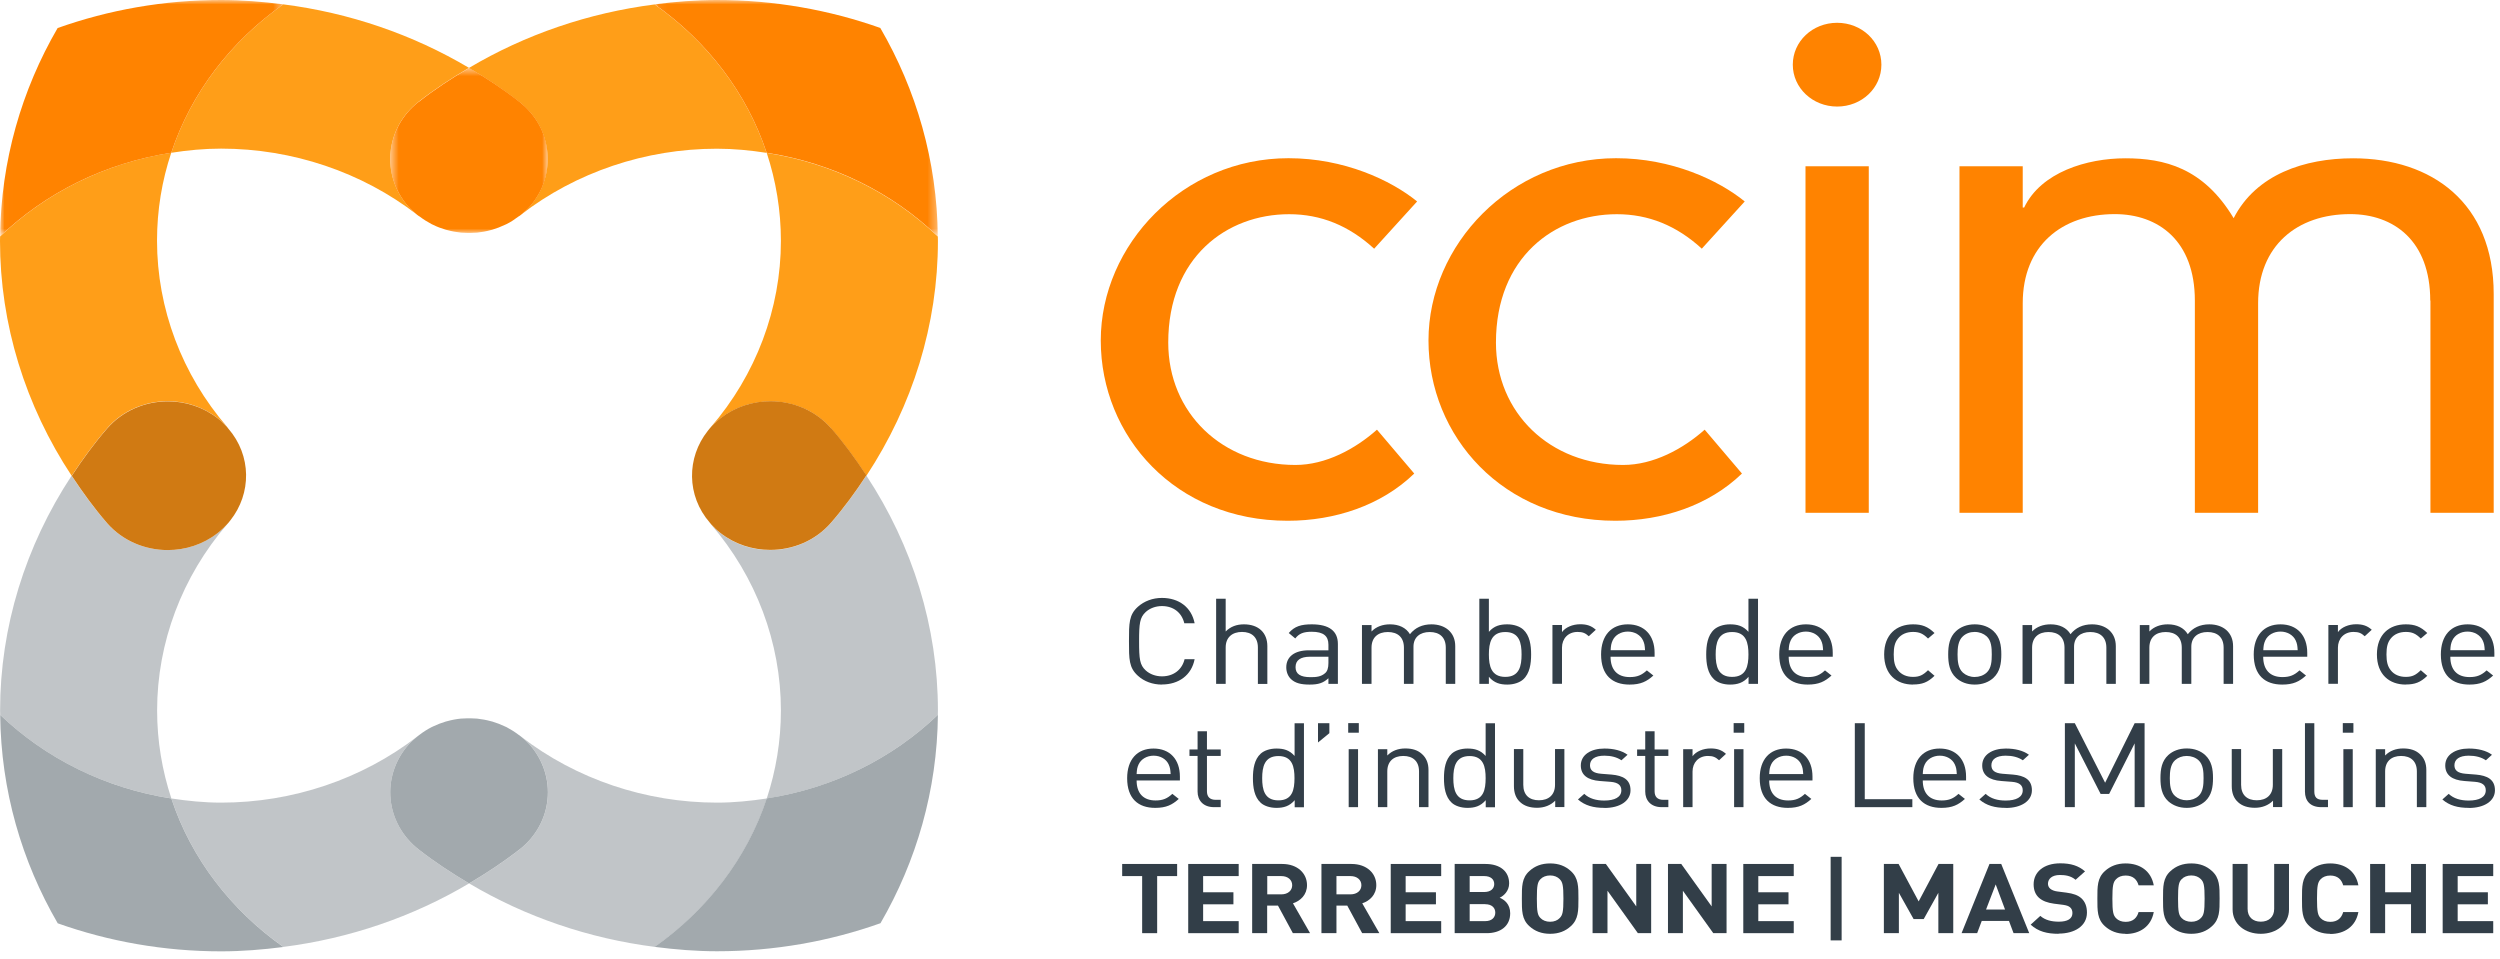
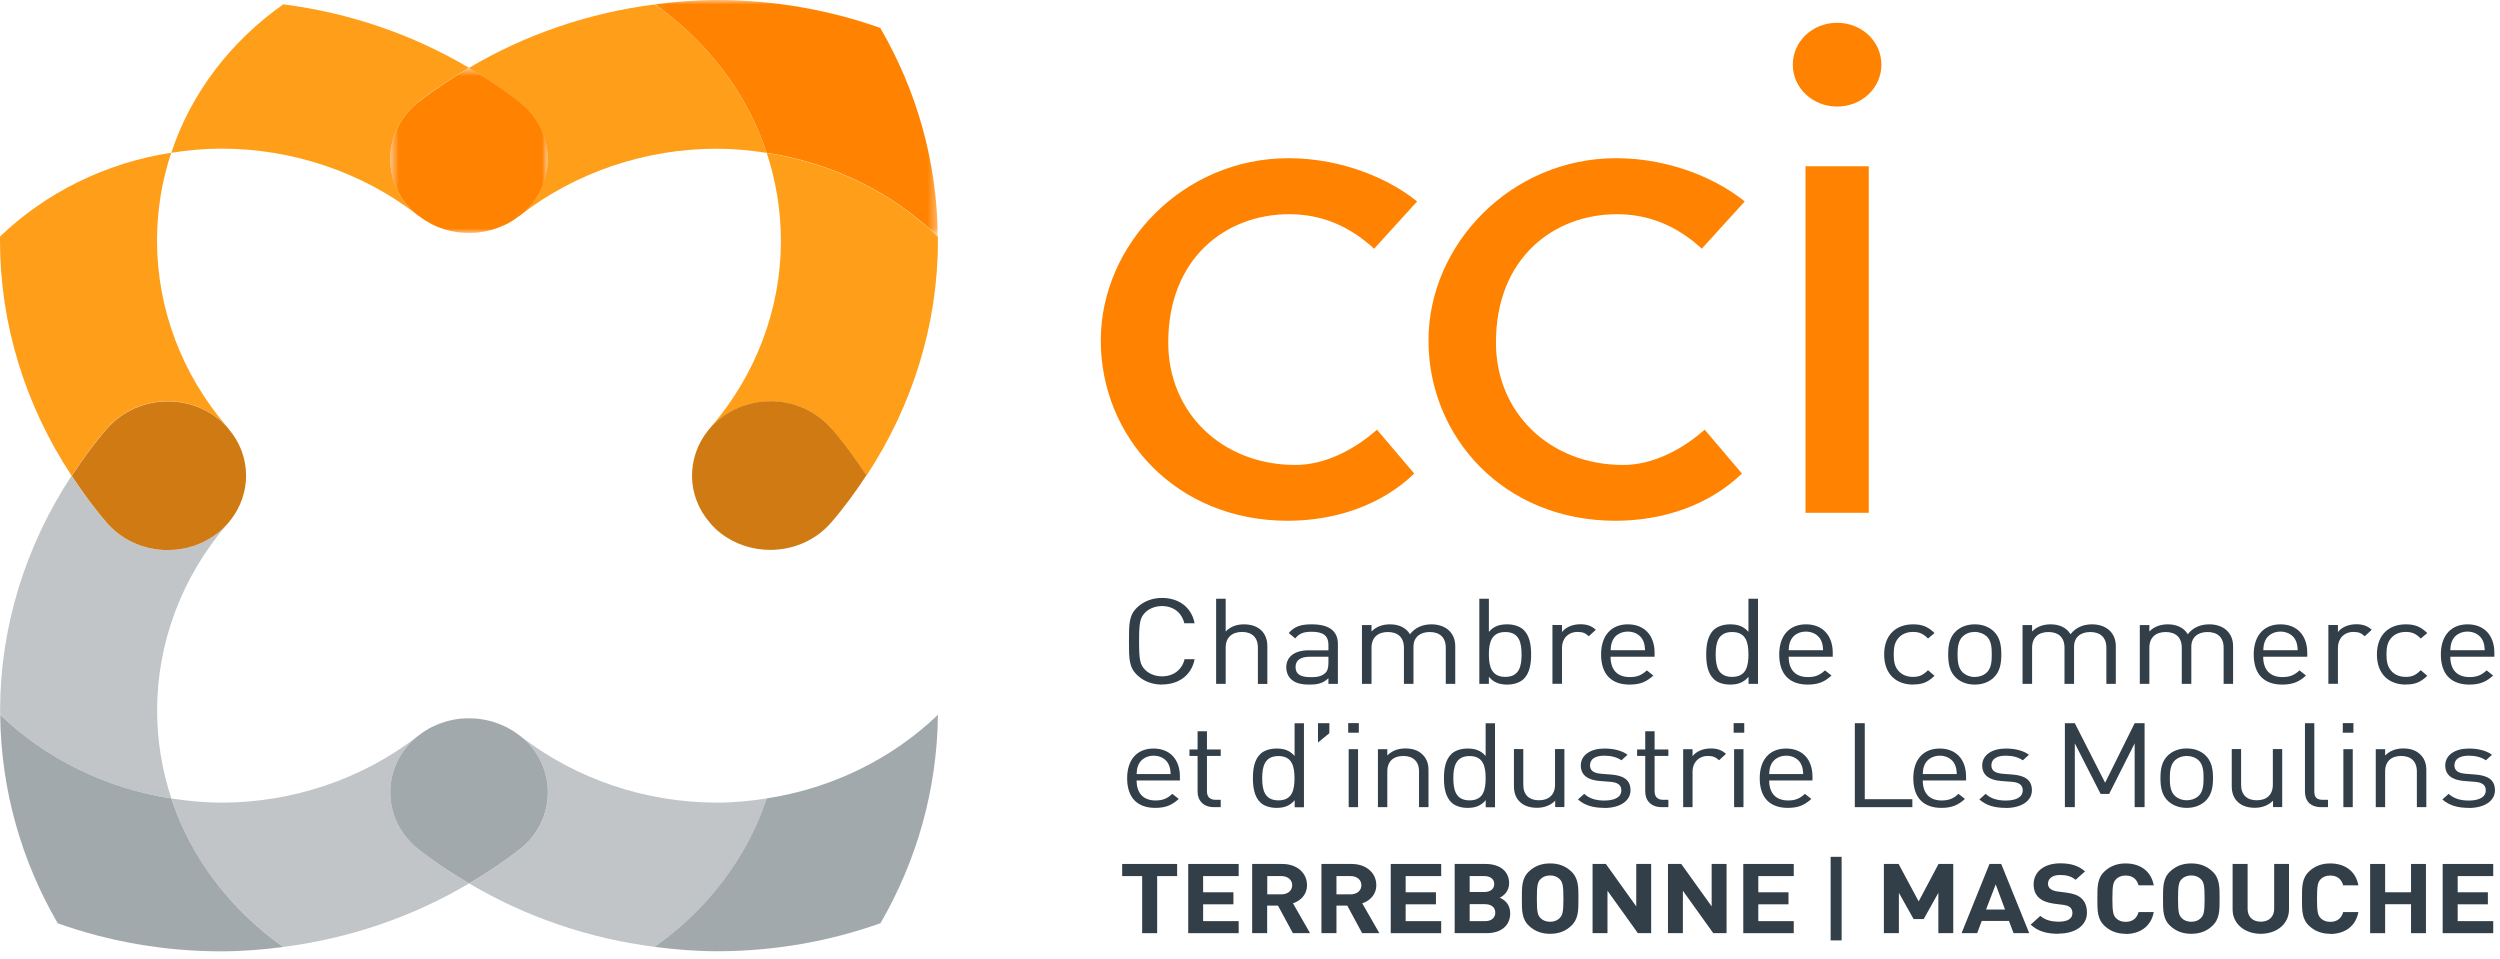
<svg xmlns="http://www.w3.org/2000/svg" width="279" height="107" viewBox="0 0 279 107" fill="none">
  <path d="M129.139 97.771V104.141H127.464V97.771H125.235V96.418H131.368V97.771H129.139Z" fill="#323E48" />
  <path d="M132.605 104.141V96.418H138.237V97.771H134.269V99.578H137.65V100.921H134.269V102.798H138.237V104.141H132.605Z" fill="#323E48" />
  <path d="M144.284 104.141L142.62 101.062H141.415V104.141H139.741V96.418H143.09C144.828 96.418 145.863 97.488 145.863 98.78C145.863 99.861 145.127 100.537 144.295 100.81L146.204 104.141H144.273H144.284ZM142.994 97.771H141.426V99.81H142.994C143.73 99.81 144.209 99.386 144.209 98.79C144.209 98.195 143.73 97.771 142.994 97.771Z" fill="#323E48" />
  <path d="M152.017 104.141L150.353 101.062H149.148V104.141H147.473V96.418H150.822C152.561 96.418 153.595 97.488 153.595 98.78C153.595 99.861 152.859 100.537 152.027 100.81L153.936 104.141H152.006H152.017ZM150.715 97.771H149.148V99.81H150.715C151.451 99.81 151.931 99.386 151.931 98.79C151.931 98.195 151.451 97.771 150.715 97.771Z" fill="#323E48" />
  <path d="M155.206 104.141V96.418H160.837V97.771H156.87V99.578H160.251V100.921H156.87V102.798H160.837V104.141H155.206Z" fill="#323E48" />
  <path d="M165.925 104.141H162.341V96.418H165.775C167.439 96.418 168.42 97.266 168.42 98.589C168.42 99.447 167.791 100.002 167.364 100.184C167.876 100.396 168.538 100.89 168.538 101.92C168.538 103.364 167.439 104.141 165.914 104.141M165.647 97.771H164.015V99.548H165.647C166.351 99.548 166.756 99.184 166.756 98.659C166.756 98.134 166.362 97.771 165.647 97.771ZM165.754 100.9H164.015V102.798H165.754C166.511 102.798 166.874 102.364 166.874 101.849C166.874 101.334 166.511 100.91 165.754 100.91" fill="#323E48" />
  <path d="M175.3 103.364C174.702 103.909 173.966 104.212 172.996 104.212C172.025 104.212 171.279 103.909 170.681 103.364C169.818 102.586 169.839 101.617 169.839 100.285C169.839 98.952 169.818 97.983 170.681 97.206C171.279 96.66 172.025 96.358 172.996 96.358C173.966 96.358 174.702 96.66 175.3 97.206C176.164 97.983 176.153 98.952 176.153 100.285C176.153 101.617 176.164 102.586 175.3 103.364ZM174.062 98.114C173.817 97.862 173.455 97.7 172.996 97.7C172.537 97.7 172.153 97.862 171.919 98.114C171.599 98.437 171.513 98.801 171.513 100.285C171.513 101.769 171.599 102.132 171.919 102.455C172.153 102.707 172.537 102.869 172.996 102.869C173.455 102.869 173.828 102.707 174.062 102.455C174.382 102.132 174.478 101.779 174.478 100.285C174.478 98.79 174.382 98.437 174.062 98.114Z" fill="#323E48" />
  <path d="M182.787 104.141L179.395 99.406V104.141H177.731V96.418H179.214L182.606 101.153V96.418H184.269V104.141H182.787Z" fill="#323E48" />
  <path d="M191.202 104.141L187.81 99.406V104.141H186.146V96.418H187.629L191.021 101.153V96.418H192.684V104.141H191.202Z" fill="#323E48" />
  <path d="M194.551 104.141V96.418H200.182V97.771H196.226V99.578H199.596V100.921H196.226V102.798H200.182V104.141H194.551Z" fill="#323E48" />
  <path d="M205.526 95.621H204.299V104.948H205.526V95.621Z" fill="#323E48" />
  <path d="M216.32 104.141V99.638L214.688 102.566H213.557L211.915 99.638V104.141H210.24V96.418H211.883L214.122 100.598L216.341 96.418H217.983V104.141H216.32Z" fill="#323E48" />
  <path d="M224.713 104.141L224.201 102.778H221.162L220.65 104.141H218.911L222.026 96.418H223.337L226.462 104.141H224.724H224.713ZM222.719 98.7L221.642 101.506H223.764L222.719 98.7Z" fill="#323E48" />
  <path d="M229.747 104.212C228.446 104.212 227.465 103.959 226.622 103.192L227.7 102.213C228.244 102.697 228.98 102.859 229.769 102.859C230.75 102.859 231.283 102.526 231.283 101.9C231.283 101.627 231.198 101.405 231.017 101.254C230.846 101.112 230.654 101.042 230.259 100.981L229.225 100.85C228.489 100.749 227.956 100.547 227.561 100.204C227.156 99.84 226.953 99.336 226.953 98.689C226.953 97.317 228.084 96.347 229.929 96.347C231.102 96.347 231.955 96.61 232.691 97.246L231.635 98.185C231.091 97.72 230.441 97.65 229.875 97.65C228.99 97.65 228.553 98.094 228.553 98.629C228.553 98.821 228.628 99.033 228.809 99.184C228.98 99.326 229.257 99.447 229.598 99.487L230.611 99.618C231.39 99.719 231.891 99.911 232.243 100.214C232.702 100.608 232.904 101.173 232.904 101.849C232.904 103.343 231.529 104.191 229.737 104.191" fill="#323E48" />
  <path d="M237.213 104.212C236.275 104.212 235.507 103.909 234.91 103.364C234.046 102.586 234.067 101.617 234.067 100.285C234.067 98.952 234.046 97.983 234.91 97.206C235.507 96.66 236.275 96.358 237.213 96.358C238.813 96.358 240.061 97.185 240.36 98.801H238.664C238.493 98.185 238.067 97.71 237.224 97.71C236.765 97.71 236.392 97.862 236.158 98.114C235.838 98.437 235.742 98.811 235.742 100.295C235.742 101.779 235.838 102.152 236.158 102.475C236.403 102.728 236.765 102.879 237.224 102.879C238.067 102.879 238.493 102.405 238.664 101.789H240.36C240.061 103.404 238.803 104.232 237.213 104.232" fill="#323E48" />
  <path d="M246.855 103.364C246.258 103.909 245.522 104.212 244.551 104.212C243.581 104.212 242.834 103.909 242.237 103.364C241.373 102.586 241.394 101.617 241.394 100.285C241.394 98.952 241.373 97.983 242.237 97.206C242.834 96.66 243.581 96.358 244.551 96.358C245.522 96.358 246.258 96.66 246.855 97.206C247.719 97.983 247.708 98.952 247.708 100.285C247.708 101.617 247.719 102.586 246.855 103.364ZM245.618 98.114C245.373 97.862 245.01 97.7 244.551 97.7C244.093 97.7 243.709 97.862 243.474 98.114C243.154 98.437 243.069 98.801 243.069 100.285C243.069 101.769 243.154 102.132 243.474 102.455C243.709 102.707 244.093 102.869 244.551 102.869C245.01 102.869 245.383 102.707 245.618 102.455C245.938 102.132 246.034 101.779 246.034 100.285C246.034 98.79 245.938 98.437 245.618 98.114Z" fill="#323E48" />
  <path d="M252.305 104.212C250.556 104.212 249.159 103.142 249.159 101.496V96.418H250.833V101.435C250.833 102.324 251.409 102.859 252.305 102.859C253.201 102.859 253.798 102.324 253.798 101.435V96.418H255.452V101.496C255.452 103.131 254.054 104.212 252.305 104.212Z" fill="#323E48" />
  <path d="M260.048 104.212C259.11 104.212 258.342 103.909 257.745 103.364C256.881 102.586 256.902 101.617 256.902 100.285C256.902 98.952 256.881 97.983 257.745 97.206C258.342 96.66 259.11 96.358 260.048 96.358C261.648 96.358 262.896 97.185 263.195 98.801H261.499C261.328 98.185 260.902 97.71 260.059 97.71C259.6 97.71 259.227 97.862 258.992 98.114C258.673 98.437 258.577 98.811 258.577 100.295C258.577 101.779 258.673 102.152 258.992 102.475C259.238 102.728 259.6 102.879 260.059 102.879C260.902 102.879 261.328 102.405 261.499 101.789H263.195C262.896 103.404 261.638 104.232 260.048 104.232" fill="#323E48" />
  <path d="M269.071 104.141V100.91H266.181V104.141H264.507V96.418H266.181V99.578H269.071V96.418H270.735V104.141H269.071Z" fill="#323E48" />
  <path d="M272.602 104.141V96.418H278.244V97.771H274.276V99.578H277.647V100.921H274.276V102.798H278.244V104.141H272.602Z" fill="#323E48" />
  <path d="M129.672 76.4C128.638 76.4 127.689 76.056 126.985 75.41C125.993 74.512 125.993 73.583 125.993 71.564C125.993 69.545 125.993 68.616 126.985 67.718C127.699 67.082 128.638 66.728 129.672 66.728C131.56 66.728 132.968 67.768 133.32 69.555H132.168C131.891 68.394 130.984 67.637 129.672 67.637C128.979 67.637 128.318 67.879 127.859 68.303C127.198 68.919 127.123 69.575 127.123 71.564C127.123 73.553 127.198 74.209 127.859 74.815C128.318 75.239 128.979 75.481 129.672 75.481C130.984 75.481 131.923 74.724 132.2 73.563H133.32C132.979 75.35 131.549 76.389 129.672 76.389" fill="#323E48" />
  <path d="M140.38 76.319V72.261C140.38 71.12 139.698 70.524 138.61 70.524C137.522 70.524 136.786 71.12 136.786 72.261V76.319H135.72V66.819H136.786V70.474C137.319 69.929 138.013 69.676 138.823 69.676C140.466 69.676 141.436 70.625 141.436 72.109V76.329H140.37L140.38 76.319Z" fill="#323E48" />
  <path d="M148.252 76.319V75.693C147.665 76.228 147.132 76.4 146.151 76.4C145.169 76.4 144.551 76.228 144.092 75.804C143.74 75.481 143.548 74.996 143.548 74.471C143.548 73.321 144.433 72.574 146.065 72.574H148.252V71.948C148.252 70.989 147.718 70.504 146.385 70.504C145.457 70.504 144.977 70.706 144.551 71.251L143.825 70.645C144.476 69.888 145.212 69.676 146.396 69.676C148.348 69.676 149.308 70.433 149.308 71.867V76.319H148.241H148.252ZM148.252 73.29H146.214C145.116 73.29 144.583 73.694 144.583 74.451C144.583 75.208 145.105 75.572 146.257 75.572C146.876 75.572 147.42 75.531 147.878 75.128C148.134 74.916 148.252 74.542 148.252 73.997V73.29Z" fill="#323E48" />
  <path d="M161.349 76.319V72.281C161.349 71.12 160.656 70.534 159.557 70.534C158.459 70.534 157.744 71.13 157.744 72.17V76.319H156.678V72.281C156.678 71.12 155.984 70.534 154.886 70.534C153.787 70.534 153.062 71.13 153.062 72.281V76.319H151.995V69.757H153.062V70.474C153.574 69.939 154.299 69.676 155.12 69.676C156.123 69.676 156.912 70.05 157.349 70.777C157.915 70.06 158.725 69.676 159.749 69.676C160.528 69.676 161.178 69.909 161.626 70.292C162.149 70.746 162.405 71.362 162.405 72.119V76.319H161.338H161.349Z" fill="#323E48" />
  <path d="M169.988 75.824C169.604 76.167 168.954 76.4 168.218 76.4C167.418 76.4 166.756 76.228 166.159 75.531V76.319H165.093V66.819H166.159V70.514C166.746 69.838 167.418 69.676 168.218 69.676C168.954 69.676 169.604 69.908 169.988 70.252C170.724 70.918 170.873 72.008 170.873 73.038C170.873 74.068 170.724 75.158 169.988 75.824ZM167.994 70.534C166.415 70.534 166.159 71.756 166.159 73.038C166.159 74.32 166.415 75.541 167.994 75.541C169.572 75.541 169.807 74.31 169.807 73.038C169.807 71.766 169.572 70.534 167.994 70.534Z" fill="#323E48" />
  <path d="M177.315 71.009C176.921 70.645 176.622 70.524 176.057 70.524C174.99 70.524 174.318 71.281 174.318 72.281V76.309H173.252V69.747H174.318V70.544C174.713 69.999 175.513 69.666 176.356 69.666C177.049 69.666 177.582 69.818 178.094 70.282L177.315 70.999V71.009Z" fill="#323E48" />
  <path d="M179.737 73.29C179.737 74.734 180.483 75.562 181.88 75.562C182.723 75.562 183.214 75.34 183.789 74.815L184.515 75.39C183.779 76.056 183.096 76.4 181.859 76.4C179.939 76.4 178.681 75.36 178.681 73.038C178.681 70.918 179.822 69.676 181.667 69.676C183.512 69.676 184.653 70.908 184.653 72.856V73.29H179.747H179.737ZM183.363 71.473C183.086 70.878 182.435 70.484 181.667 70.484C180.899 70.484 180.249 70.868 179.971 71.473C179.811 71.837 179.779 72.028 179.747 72.564H183.587C183.555 72.028 183.523 71.826 183.363 71.473Z" fill="#323E48" />
  <path d="M195.138 76.319V75.531C194.551 76.218 193.868 76.4 193.069 76.4C192.333 76.4 191.682 76.177 191.298 75.824C190.562 75.158 190.413 74.058 190.413 73.038C190.413 72.018 190.562 70.918 191.298 70.252C191.682 69.908 192.333 69.676 193.069 69.676C193.868 69.676 194.53 69.838 195.127 70.514V66.819H196.194V76.319H195.138ZM193.303 70.534C191.725 70.534 191.469 71.756 191.469 73.038C191.469 74.32 191.714 75.541 193.303 75.541C194.892 75.541 195.127 74.31 195.127 73.038C195.127 71.766 194.892 70.534 193.303 70.534Z" fill="#323E48" />
  <path d="M199.617 73.29C199.617 74.734 200.364 75.562 201.761 75.562C202.604 75.562 203.094 75.34 203.67 74.815L204.395 75.39C203.659 76.056 202.977 76.4 201.74 76.4C199.82 76.4 198.561 75.36 198.561 73.038C198.561 70.918 199.703 69.676 201.548 69.676C203.393 69.676 204.534 70.908 204.534 72.856V73.29H199.628H199.617ZM203.233 71.473C202.956 70.878 202.305 70.484 201.537 70.484C200.769 70.484 200.118 70.868 199.841 71.473C199.681 71.837 199.649 72.028 199.617 72.564H203.457C203.425 72.028 203.393 71.826 203.233 71.473Z" fill="#323E48" />
  <path d="M213.493 76.4C211.659 76.4 210.272 75.279 210.272 73.038C210.272 70.797 211.659 69.676 213.493 69.676C214.496 69.676 215.136 69.919 215.893 70.645L215.168 71.261C214.624 70.716 214.197 70.524 213.493 70.524C212.789 70.524 212.192 70.777 211.808 71.271C211.467 71.695 211.339 72.21 211.339 73.038C211.339 73.866 211.467 74.371 211.808 74.794C212.192 75.289 212.779 75.541 213.493 75.541C214.208 75.541 214.613 75.34 215.168 74.794L215.893 75.42C215.136 76.157 214.506 76.389 213.493 76.389" fill="#323E48" />
  <path d="M222.463 75.653C221.962 76.107 221.268 76.4 220.383 76.4C219.498 76.4 218.805 76.107 218.303 75.653C217.567 74.966 217.418 74.047 217.418 73.038C217.418 72.028 217.567 71.1 218.303 70.423C218.805 69.969 219.498 69.676 220.383 69.676C221.268 69.676 221.962 69.969 222.463 70.423C223.199 71.1 223.348 72.028 223.348 73.038C223.348 74.047 223.199 74.966 222.463 75.653ZM221.706 71.009C221.364 70.706 220.895 70.524 220.372 70.524C219.85 70.524 219.402 70.696 219.061 71.009C218.527 71.483 218.463 72.301 218.463 73.038C218.463 73.775 218.527 74.582 219.061 75.067C219.402 75.37 219.86 75.552 220.372 75.552C220.884 75.552 221.364 75.38 221.706 75.067C222.239 74.582 222.282 73.775 222.282 73.038C222.282 72.301 222.239 71.493 221.706 71.009Z" fill="#323E48" />
  <path d="M235.07 76.319V72.281C235.07 71.12 234.376 70.534 233.278 70.534C232.179 70.534 231.465 71.13 231.465 72.17V76.319H230.398V72.281C230.398 71.12 229.705 70.534 228.606 70.534C227.508 70.534 226.782 71.13 226.782 72.281V76.319H225.716V69.757H226.782V70.474C227.294 69.939 228.02 69.676 228.841 69.676C229.843 69.676 230.633 70.05 231.07 70.777C231.635 70.06 232.446 69.676 233.47 69.676C234.248 69.676 234.899 69.909 235.347 70.292C235.869 70.746 236.125 71.362 236.125 72.119V76.319H235.059H235.07Z" fill="#323E48" />
  <path d="M248.156 76.319V72.281C248.156 71.12 247.463 70.534 246.364 70.534C245.266 70.534 244.551 71.13 244.551 72.17V76.319H243.485V72.281C243.485 71.12 242.791 70.534 241.693 70.534C240.594 70.534 239.869 71.13 239.869 72.281V76.319H238.802V69.757H239.869V70.474C240.381 69.939 241.106 69.676 241.928 69.676C242.93 69.676 243.719 70.05 244.157 70.777C244.722 70.06 245.532 69.676 246.556 69.676C247.335 69.676 247.986 69.909 248.434 70.292C248.956 70.746 249.212 71.362 249.212 72.119V76.319H248.146H248.156Z" fill="#323E48" />
  <path d="M252.572 73.29C252.572 74.734 253.318 75.562 254.716 75.562C255.558 75.562 256.049 75.34 256.625 74.815L257.35 75.39C256.614 76.056 255.931 76.4 254.694 76.4C252.774 76.4 251.516 75.36 251.516 73.038C251.516 70.918 252.657 69.676 254.502 69.676C256.347 69.676 257.489 70.908 257.489 72.856V73.29H252.582H252.572ZM256.198 71.473C255.921 70.878 255.27 70.484 254.502 70.484C253.734 70.484 253.084 70.868 252.806 71.473C252.646 71.837 252.614 72.028 252.582 72.564H256.422C256.39 72.028 256.358 71.826 256.198 71.473Z" fill="#323E48" />
  <path d="M263.909 71.009C263.515 70.645 263.216 70.524 262.651 70.524C261.584 70.524 260.912 71.281 260.912 72.281V76.309H259.846V69.747H260.912V70.544C261.307 69.999 262.107 69.666 262.949 69.666C263.643 69.666 264.176 69.818 264.688 70.282L263.909 70.999V71.009Z" fill="#323E48" />
  <path d="M268.485 76.4C266.65 76.4 265.264 75.279 265.264 73.038C265.264 70.797 266.65 69.676 268.485 69.676C269.487 69.676 270.127 69.919 270.885 70.645L270.159 71.261C269.615 70.716 269.189 70.524 268.485 70.524C267.781 70.524 267.184 70.777 266.8 71.271C266.458 71.695 266.33 72.21 266.33 73.038C266.33 73.866 266.469 74.371 266.8 74.794C267.184 75.289 267.77 75.541 268.485 75.541C269.2 75.541 269.605 75.34 270.159 74.794L270.885 75.42C270.127 76.157 269.498 76.389 268.485 76.389" fill="#323E48" />
  <path d="M273.455 73.29C273.455 74.734 274.202 75.562 275.599 75.562C276.441 75.562 276.932 75.34 277.508 74.815L278.233 75.39C277.497 76.056 276.815 76.4 275.578 76.4C273.658 76.4 272.399 75.36 272.399 73.038C272.399 70.918 273.54 69.676 275.386 69.676C277.231 69.676 278.372 70.908 278.372 72.856V73.29H273.466H273.455ZM277.071 71.473C276.793 70.878 276.143 70.484 275.375 70.484C274.607 70.484 273.956 70.868 273.679 71.473C273.519 71.837 273.487 72.028 273.455 72.564H277.295C277.263 72.028 277.231 71.826 277.071 71.473Z" fill="#323E48" />
  <path d="M126.846 87.1C126.846 88.524 127.593 89.331 128.958 89.331C129.79 89.331 130.27 89.109 130.835 88.594L131.549 89.16C130.824 89.816 130.152 90.159 128.926 90.159C127.027 90.159 125.79 89.129 125.79 86.848C125.79 84.758 126.91 83.537 128.734 83.537C130.558 83.537 131.677 84.748 131.677 86.666V87.1H126.835H126.846ZM130.419 85.303C130.142 84.708 129.502 84.334 128.744 84.334C127.987 84.334 127.347 84.718 127.07 85.303C126.91 85.657 126.878 85.859 126.846 86.384H130.643C130.611 85.859 130.579 85.657 130.419 85.303Z" fill="#323E48" />
  <path d="M135.485 90.078C134.258 90.078 133.65 89.301 133.65 88.342V84.365H132.744V83.638H133.65V81.609H134.696V83.638H136.232V84.365H134.696V88.312C134.696 88.907 135.005 89.261 135.677 89.261H136.232V90.078H135.485Z" fill="#323E48" />
  <path d="M144.487 90.078V89.301C143.9 89.988 143.228 90.159 142.45 90.159C141.724 90.159 141.074 89.937 140.7 89.594C139.975 88.938 139.826 87.858 139.826 86.848C139.826 85.838 139.975 84.758 140.7 84.102C141.084 83.759 141.724 83.537 142.45 83.537C143.239 83.537 143.89 83.698 144.476 84.365V80.72H145.521V90.088H144.487V90.078ZM142.674 84.375C141.116 84.375 140.86 85.586 140.86 86.848C140.86 88.11 141.106 89.321 142.674 89.321C144.241 89.321 144.465 88.11 144.465 86.848C144.465 85.586 144.231 84.375 142.674 84.375Z" fill="#323E48" />
  <path d="M147.089 82.861V80.71H148.358V81.821L147.089 82.861Z" fill="#323E48" />
  <path d="M150.459 80.7H151.643V81.77H150.459V80.7ZM150.513 83.608H151.558V90.078H150.513V83.608Z" fill="#323E48" />
  <path d="M158.363 90.078V86.091C158.363 84.95 157.68 84.365 156.603 84.365C155.526 84.365 154.822 84.96 154.822 86.091V90.078H153.776V83.608H154.822V84.314C155.334 83.789 156.027 83.527 156.838 83.527C157.648 83.527 158.235 83.739 158.672 84.132C159.184 84.577 159.419 85.182 159.419 85.929V90.078H158.373H158.363Z" fill="#323E48" />
  <path d="M165.807 90.078V89.301C165.221 89.988 164.549 90.159 163.77 90.159C163.045 90.159 162.394 89.937 162.021 89.594C161.296 88.938 161.146 87.858 161.146 86.848C161.146 85.838 161.296 84.758 162.021 84.102C162.405 83.759 163.045 83.537 163.77 83.537C164.559 83.537 165.21 83.698 165.797 84.365V80.72H166.842V90.088H165.807V90.078ZM164.005 84.375C162.448 84.375 162.192 85.586 162.192 86.848C162.192 88.11 162.437 89.321 164.005 89.321C165.573 89.321 165.797 88.11 165.797 86.848C165.797 85.586 165.562 84.375 164.005 84.375Z" fill="#323E48" />
  <path d="M173.561 90.079V89.352C173.049 89.877 172.335 90.149 171.535 90.149C170.735 90.149 170.116 89.937 169.679 89.543C169.167 89.099 168.954 88.473 168.954 87.726V83.597H169.999V87.585C169.999 88.726 170.671 89.311 171.748 89.311C172.825 89.311 173.54 88.716 173.54 87.585V83.597H174.585V90.068H173.55L173.561 90.079Z" fill="#323E48" />
  <path d="M179.043 90.159C177.838 90.159 176.889 89.907 176.099 89.22L176.803 88.594C177.369 89.129 178.147 89.341 179.033 89.341C180.216 89.341 180.942 88.958 180.942 88.201C180.942 87.635 180.579 87.323 179.747 87.252L178.563 87.161C177.166 87.06 176.419 86.485 176.419 85.425C176.419 84.243 177.529 83.537 179.054 83.537C180.078 83.537 180.995 83.759 181.635 84.233L180.952 84.849C180.44 84.496 179.79 84.334 179.043 84.334C177.998 84.334 177.443 84.738 177.443 85.404C177.443 85.96 177.795 86.283 178.702 86.353L179.854 86.444C181.112 86.555 181.966 86.989 181.966 88.191C181.966 89.392 180.782 90.169 179.054 90.169" fill="#323E48" />
  <path d="M185.443 90.078C184.216 90.078 183.608 89.301 183.608 88.342V84.365H182.702V83.638H183.608V81.609H184.653V83.638H186.189V84.365H184.653V88.312C184.653 88.907 184.963 89.261 185.635 89.261H186.189V90.078H185.443Z" fill="#323E48" />
  <path d="M191.842 84.839C191.447 84.486 191.159 84.365 190.605 84.365C189.559 84.365 188.888 85.112 188.888 86.101V90.078H187.842V83.608H188.888V84.395C189.282 83.86 190.071 83.527 190.903 83.527C191.586 83.527 192.109 83.668 192.62 84.132L191.853 84.839H191.842Z" fill="#323E48" />
  <path d="M193.474 80.7H194.658V81.77H193.474V80.7ZM193.527 83.608H194.572V90.078H193.527V83.608Z" fill="#323E48" />
  <path d="M197.441 87.1C197.441 88.524 198.188 89.331 199.553 89.331C200.385 89.331 200.865 89.109 201.43 88.594L202.145 89.16C201.42 89.816 200.748 90.159 199.521 90.159C197.623 90.159 196.385 89.129 196.385 86.848C196.385 84.758 197.505 83.537 199.329 83.537C201.153 83.537 202.273 84.748 202.273 86.666V87.1H197.431H197.441ZM201.014 85.303C200.737 84.708 200.097 84.334 199.34 84.334C198.583 84.334 197.943 84.718 197.665 85.303C197.505 85.657 197.473 85.859 197.441 86.384H201.238C201.206 85.859 201.174 85.657 201.014 85.303Z" fill="#323E48" />
  <path d="M206.998 90.079V80.71H208.107V89.19H213.418V90.079H206.998Z" fill="#323E48" />
  <path d="M214.581 87.1C214.581 88.524 215.328 89.331 216.693 89.331C217.525 89.331 218.005 89.109 218.57 88.594L219.285 89.16C218.559 89.816 217.887 90.159 216.661 90.159C214.762 90.159 213.525 89.129 213.525 86.848C213.525 84.758 214.645 83.537 216.469 83.537C218.293 83.537 219.413 84.748 219.413 86.666V87.1H214.57H214.581ZM218.154 85.303C217.877 84.708 217.237 84.334 216.48 84.334C215.722 84.334 215.082 84.718 214.805 85.303C214.645 85.657 214.613 85.859 214.581 86.384H218.378C218.346 85.859 218.314 85.657 218.154 85.303Z" fill="#323E48" />
  <path d="M223.839 90.159C222.634 90.159 221.684 89.907 220.895 89.22L221.599 88.594C222.164 89.129 222.943 89.341 223.828 89.341C225.012 89.341 225.737 88.958 225.737 88.201C225.737 87.635 225.375 87.323 224.543 87.252L223.359 87.161C221.962 87.06 221.215 86.485 221.215 85.425C221.215 84.243 222.324 83.537 223.849 83.537C224.873 83.537 225.791 83.759 226.43 84.233L225.748 84.849C225.236 84.496 224.585 84.334 223.839 84.334C222.793 84.334 222.239 84.738 222.239 85.404C222.239 85.96 222.591 86.283 223.497 86.353L224.649 86.444C225.908 86.555 226.761 86.989 226.761 88.191C226.761 89.392 225.577 90.169 223.849 90.169" fill="#323E48" />
  <path d="M238.227 90.079V82.961L235.379 88.605H234.43L231.55 82.961V90.079H230.441V80.71H231.55L234.931 87.353L238.227 80.71H239.336V90.079H238.227Z" fill="#323E48" />
  <path d="M246.098 89.422C245.597 89.866 244.914 90.159 244.039 90.159C243.165 90.159 242.482 89.866 241.981 89.422C241.256 88.756 241.106 87.847 241.106 86.838C241.106 85.828 241.256 84.93 241.981 84.264C242.472 83.82 243.165 83.527 244.039 83.527C244.914 83.527 245.597 83.809 246.098 84.264C246.823 84.94 246.972 85.838 246.972 86.838C246.972 87.837 246.823 88.746 246.098 89.422ZM245.351 84.839C245.021 84.536 244.551 84.365 244.039 84.365C243.527 84.365 243.079 84.536 242.738 84.839C242.216 85.314 242.152 86.121 242.152 86.838C242.152 87.555 242.205 88.362 242.738 88.837C243.079 89.14 243.527 89.311 244.039 89.311C244.551 89.311 245.021 89.14 245.351 88.837C245.874 88.362 245.917 87.565 245.917 86.838C245.917 86.111 245.874 85.314 245.351 84.839Z" fill="#323E48" />
  <path d="M253.67 90.079V89.352C253.158 89.877 252.444 90.149 251.644 90.149C250.844 90.149 250.225 89.937 249.788 89.543C249.276 89.099 249.063 88.473 249.063 87.726V83.597H250.108V87.585C250.108 88.726 250.78 89.311 251.857 89.311C252.934 89.311 253.649 88.716 253.649 87.585V83.597H254.694V90.068H253.66L253.67 90.079Z" fill="#323E48" />
  <path d="M259.056 90.079C257.798 90.079 257.233 89.341 257.233 88.352V80.71H258.278V88.312C258.278 88.938 258.513 89.261 259.238 89.261H259.803V90.079H259.046H259.056Z" fill="#323E48" />
  <path d="M261.456 80.7H262.64V81.77H261.456V80.7ZM261.52 83.608H262.566V90.078H261.52V83.608Z" fill="#323E48" />
  <path d="M269.722 90.078V86.091C269.722 84.95 269.039 84.365 267.962 84.365C266.885 84.365 266.181 84.96 266.181 86.091V90.078H265.136V83.608H266.181V84.314C266.693 83.789 267.386 83.527 268.197 83.527C269.007 83.527 269.594 83.739 270.031 84.132C270.543 84.577 270.778 85.182 270.778 85.929V90.078H269.733H269.722Z" fill="#323E48" />
  <path d="M275.514 90.159C274.308 90.159 273.359 89.907 272.57 89.22L273.274 88.594C273.839 89.129 274.618 89.341 275.503 89.341C276.687 89.341 277.412 88.958 277.412 88.201C277.412 87.635 277.049 87.323 276.217 87.252L275.034 87.161C273.636 87.06 272.89 86.485 272.89 85.425C272.89 84.243 273.999 83.537 275.524 83.537C276.548 83.537 277.465 83.759 278.105 84.233L277.423 84.849C276.911 84.496 276.26 84.334 275.514 84.334C274.468 84.334 273.914 84.738 273.914 85.404C273.914 85.96 274.266 86.283 275.172 86.353L276.324 86.444C277.583 86.555 278.436 86.989 278.436 88.191C278.436 89.392 277.252 90.169 275.524 90.169" fill="#323E48" />
  <path d="M153.36 27.762C150.534 25.167 147.398 23.905 143.868 23.905C136.882 23.905 130.376 28.731 130.376 38.23C130.376 46.094 136.413 51.889 144.572 51.889C147.942 51.889 151.238 50.112 153.67 47.952L157.829 52.848C154.15 56.411 148.966 58.117 143.708 58.117C131.165 58.117 122.846 48.689 122.846 37.998C122.846 27.307 132.019 17.656 143.793 17.656C149.99 17.656 155.238 20.109 158.149 22.482L153.36 27.751V27.762Z" fill="#FF8300" />
  <path d="M189.933 27.762C187.106 25.167 183.971 23.905 180.44 23.905C173.465 23.905 166.948 28.731 166.948 38.23C166.948 46.094 172.985 51.889 181.144 51.889C184.515 51.889 187.81 50.112 190.242 47.952L194.402 52.848C190.711 56.411 185.539 58.117 180.28 58.117C167.738 58.117 159.419 48.689 159.419 37.998C159.419 27.307 168.591 17.656 180.355 17.656C186.552 17.656 191.799 20.109 194.711 22.482L189.922 27.751L189.933 27.762Z" fill="#FF8300" />
  <path d="M205.025 2.544C207.766 2.544 209.963 4.613 209.963 7.218C209.963 9.822 207.766 11.892 205.025 11.892C202.284 11.892 200.076 9.812 200.076 7.218C200.076 4.624 202.273 2.544 205.025 2.544ZM201.494 18.555H208.555V57.229H201.494V18.555Z" fill="#FF8300" />
-   <path d="M271.215 33.546C271.215 26.863 267.141 23.895 262.277 23.895C256.39 23.895 252.006 27.388 252.006 33.839V57.229H244.946V33.546C244.946 26.863 240.872 23.895 236.008 23.895C230.121 23.895 225.737 27.388 225.737 33.839V57.229H218.677V18.555H225.737V23.158H225.897C227.785 19.221 232.883 17.666 237.192 17.666C241.501 17.666 245.895 18.706 249.276 24.349C251.783 19.453 257.201 17.666 262.608 17.666C271.386 17.666 278.297 22.643 278.297 32.809V57.229H271.237V33.546H271.215Z" fill="#FF8300" />
  <g opacity="0.32">
    <mask id="mask0_2112_2386" style="mask-type:luminance" maskUnits="userSpaceOnUse" x="57" y="82" width="2" height="1">
      <path d="M58.149 82.083H57.989V82.204H58.149V82.083Z" fill="white" />
    </mask>
    <g mask="url(#mask0_2112_2386)">
-       <path d="M57.989 82.083C57.989 82.083 58.095 82.164 58.149 82.204C58.138 82.194 58.117 82.174 58.106 82.164C58.074 82.134 58.031 82.113 57.989 82.083Z" fill="#444854" />
-     </g>
+       </g>
  </g>
  <g opacity="0.32">
    <mask id="mask1_2112_2386" style="mask-type:luminance" maskUnits="userSpaceOnUse" x="46" y="82" width="1" height="1">
      <path d="M46.715 82.083H46.555V82.204H46.715V82.083Z" fill="white" />
    </mask>
    <g mask="url(#mask1_2112_2386)">
      <path d="M46.555 82.204C46.555 82.204 46.662 82.124 46.715 82.083C46.683 82.113 46.641 82.134 46.598 82.164C46.587 82.174 46.566 82.184 46.555 82.204Z" fill="#444854" />
    </g>
  </g>
  <path d="M19.113 17.051C20.926 16.768 22.771 16.586 24.67 16.586C32.626 16.586 40.38 19.201 46.545 23.956C46.203 23.673 45.862 23.38 45.563 23.037C42.47 19.504 42.993 14.274 46.715 11.357C48.496 9.954 50.395 8.722 52.336 7.571C46.043 3.836 38.972 1.423 31.613 0.485C25.79 4.583 21.331 10.348 19.113 17.051Z" fill="#FF9E18" />
  <path d="M11.956 47.79C13.695 45.801 16.201 44.772 18.729 44.772C20.691 44.772 22.664 45.398 24.296 46.67C24.68 46.972 25.032 47.306 25.352 47.649C20.307 41.804 17.524 34.434 17.524 26.863C17.524 23.441 18.078 20.14 19.113 17.041C11.711 18.191 5.077 21.533 0.011 26.389C0.011 26.55 0 26.712 0 26.883C0 36.181 2.826 45.276 7.999 53.1C7.999 53.08 8.01 53.07 8.021 53.06C9.226 51.233 10.506 49.466 11.956 47.8" fill="#FF9E18" />
  <g style="mix-blend-mode:multiply">
    <mask id="mask2_2112_2386" style="mask-type:luminance" maskUnits="userSpaceOnUse" x="0" y="0" width="32" height="27">
-       <path d="M31.613 0H0.011V26.378H31.613V0Z" fill="white" />
-     </mask>
+       </mask>
    <g mask="url(#mask2_2112_2386)">
-       <path d="M31.613 0.485C29.32 0.192 27.005 0 24.669 0C18.259 0 12.116 1.11 6.431 3.129C2.41 10.045 0.107 17.969 0.011 26.378C5.077 21.523 11.711 18.191 19.113 17.051C21.331 10.348 25.779 4.583 31.613 0.485Z" fill="#FF8300" />
-     </g>
+       </g>
  </g>
  <path d="M87.149 26.883C87.149 34.455 84.365 41.834 79.32 47.679C79.288 47.73 79.256 47.77 79.213 47.82C79.203 47.831 79.192 47.851 79.181 47.861C79.544 47.437 79.949 47.043 80.408 46.69C82.04 45.418 84.013 44.792 85.986 44.792C88.514 44.792 91.02 45.822 92.748 47.81C94.198 49.476 95.478 51.243 96.684 53.07C96.684 53.07 96.684 53.08 96.694 53.09C101.846 45.266 104.672 36.191 104.672 26.893C104.672 26.722 104.672 26.56 104.661 26.399C99.595 21.543 92.961 18.212 85.57 17.071C86.594 20.17 87.149 23.471 87.149 26.893" fill="#FF9E18" />
  <path d="M57.957 11.367C61.679 14.284 62.202 19.514 59.109 23.047C58.81 23.39 58.469 23.683 58.127 23.966C64.292 19.211 72.046 16.596 80.003 16.596C81.901 16.596 83.746 16.778 85.559 17.061C83.341 10.358 78.893 4.593 73.059 0.495C65.7 1.433 58.629 3.846 52.336 7.581C54.288 8.732 56.176 9.974 57.957 11.377" fill="#FF9E18" />
  <g style="mix-blend-mode:multiply">
    <mask id="mask3_2112_2386" style="mask-type:luminance" maskUnits="userSpaceOnUse" x="43" y="7" width="19" height="19">
      <path d="M61.124 7.571H43.537V25.995H61.124V7.571Z" fill="white" />
    </mask>
    <g mask="url(#mask3_2112_2386)">
      <path d="M46.715 11.367C42.993 14.284 42.47 19.514 45.563 23.047C45.862 23.39 46.203 23.683 46.545 23.966C46.598 24.006 46.651 24.047 46.705 24.087C46.715 24.087 46.726 24.107 46.736 24.107C46.769 24.127 46.79 24.137 46.822 24.157C47.248 24.481 47.696 24.763 48.155 25.006C48.219 25.046 48.283 25.066 48.347 25.096C48.795 25.319 49.254 25.49 49.734 25.631C49.787 25.652 49.84 25.662 49.894 25.672C50.406 25.813 50.917 25.904 51.451 25.965C51.685 25.985 51.92 25.995 52.155 25.995C52.219 25.995 52.283 25.995 52.347 25.995C52.411 25.995 52.475 25.995 52.539 25.995C52.773 25.995 53.008 25.975 53.242 25.965C53.765 25.904 54.288 25.813 54.789 25.672C54.842 25.662 54.896 25.642 54.949 25.631C55.429 25.49 55.888 25.308 56.336 25.096C56.4 25.066 56.464 25.036 56.538 25.006C57.008 24.773 57.445 24.481 57.871 24.157C57.893 24.137 57.925 24.127 57.957 24.107C57.957 24.107 57.978 24.087 57.989 24.087C58.042 24.047 58.095 24.006 58.149 23.966C58.49 23.683 58.831 23.39 59.13 23.047C62.223 19.514 61.7 14.284 57.978 11.367C56.197 9.964 54.309 8.732 52.357 7.581C50.406 8.732 48.507 9.974 46.736 11.367" fill="#FF8300" />
    </g>
  </g>
  <g style="mix-blend-mode:multiply">
    <mask id="mask4_2112_2386" style="mask-type:luminance" maskUnits="userSpaceOnUse" x="73" y="0" width="32" height="27">
      <path d="M104.661 0H73.059V26.378H104.661V0Z" fill="white" />
    </mask>
    <g mask="url(#mask4_2112_2386)">
      <path d="M85.57 17.051C92.972 18.191 99.606 21.523 104.661 26.378C104.576 17.959 102.262 10.034 98.241 3.119C92.567 1.11 86.413 0 80.003 0C77.667 0 75.352 0.192 73.059 0.485C78.893 4.583 83.341 10.348 85.559 17.051" fill="#FF8300" />
    </g>
  </g>
  <path d="M46.726 94.803C43.004 91.885 42.481 86.656 45.574 83.123C45.873 82.78 46.214 82.487 46.555 82.204C40.391 86.959 32.637 89.574 24.68 89.574C22.782 89.574 20.937 89.382 19.123 89.109C21.342 95.812 25.789 101.567 31.623 105.675C38.983 104.736 46.054 102.324 52.347 98.589C50.406 97.438 48.507 96.196 46.726 94.803Z" fill="#C1C5C8" />
  <path d="M17.534 79.287C17.534 71.716 20.318 64.336 25.363 58.491C25.405 58.45 25.438 58.4 25.47 58.36C25.48 58.35 25.491 58.329 25.502 58.319C25.139 58.733 24.734 59.137 24.275 59.49C22.643 60.772 20.67 61.388 18.707 61.388C16.18 61.388 13.673 60.358 11.935 58.37C10.484 56.704 9.194 54.927 7.999 53.11C7.999 53.11 7.999 53.1 7.989 53.09C2.837 60.914 0.011 69.989 0.011 79.287C0.011 79.448 0.011 79.62 0.021 79.781C5.088 84.637 11.722 87.969 19.123 89.109C18.1 86.01 17.534 82.699 17.534 79.287Z" fill="#C1C5C8" />
  <path d="M19.123 89.109C11.722 87.969 5.088 84.627 0.021 79.781C0.107 88.201 2.421 96.115 6.442 103.041C12.127 105.06 18.27 106.17 24.68 106.17C27.016 106.17 29.33 105.978 31.623 105.685C25.8 101.577 21.342 95.823 19.123 89.119" fill="#A2A9AD" />
-   <path d="M96.694 53.07C96.694 53.07 96.673 53.1 96.662 53.11C95.468 54.927 94.177 56.704 92.727 58.37C90.988 60.358 88.482 61.388 85.954 61.388C83.992 61.388 82.018 60.772 80.387 59.49C80.003 59.188 79.661 58.854 79.331 58.501C84.376 64.346 87.149 71.716 87.149 79.287C87.149 82.699 86.594 86.01 85.57 89.109C92.972 87.969 99.606 84.627 104.661 79.781C104.661 79.62 104.672 79.448 104.672 79.287C104.672 69.989 101.846 60.894 96.684 53.07" fill="#C1C5C8" />
  <path d="M85.581 89.109C83.768 89.382 81.912 89.574 80.024 89.574C72.067 89.574 64.314 86.959 58.149 82.204C58.49 82.487 58.831 82.78 59.13 83.123C62.223 86.656 61.7 91.885 57.978 94.803C56.197 96.196 54.299 97.438 52.357 98.589C58.65 102.324 65.721 104.736 73.091 105.675C78.915 101.567 83.373 95.812 85.591 89.109" fill="#C1C5C8" />
  <path d="M73.081 105.675C75.374 105.968 77.688 106.16 80.013 106.16C86.423 106.16 92.577 105.049 98.262 103.03C102.272 96.115 104.587 88.191 104.672 79.771C99.606 84.627 92.972 87.959 85.57 89.099C83.352 95.802 78.893 101.557 73.07 105.665" fill="#A2A9AD" />
  <path d="M11.945 58.37C13.684 60.358 16.18 61.388 18.718 61.388C20.681 61.388 22.654 60.772 24.286 59.49C24.744 59.127 25.149 58.733 25.512 58.319C25.587 58.239 25.64 58.158 25.704 58.077C28.082 55.079 28.093 50.839 25.47 47.82C25.438 47.78 25.405 47.73 25.363 47.679C25.363 47.679 25.363 47.679 25.363 47.669C25.043 47.326 24.701 46.993 24.307 46.69C22.675 45.418 20.702 44.792 18.739 44.792C16.212 44.792 13.705 45.822 11.967 47.81C10.516 49.476 9.236 51.243 8.031 53.07C8.021 53.08 8.01 53.1 8.01 53.11C8.01 53.11 8.01 53.12 8.021 53.12C9.226 54.937 10.506 56.714 11.956 58.38" fill="#D07A13" />
  <path d="M92.748 47.79C91.01 45.801 88.503 44.772 85.986 44.772C84.024 44.772 82.04 45.398 80.408 46.67C79.949 47.033 79.544 47.417 79.181 47.841C79.117 47.921 79.053 48.002 78.989 48.083C76.611 51.081 76.6 55.321 79.224 58.34C79.267 58.38 79.299 58.43 79.331 58.471C79.331 58.471 79.331 58.471 79.331 58.481C79.651 58.834 79.992 59.167 80.387 59.47C82.018 60.752 83.992 61.368 85.954 61.368C88.482 61.368 90.988 60.348 92.727 58.35C94.177 56.684 95.468 54.907 96.662 53.09C96.673 53.08 96.684 53.06 96.694 53.05C96.694 53.05 96.694 53.04 96.684 53.029C95.478 51.202 94.198 49.436 92.748 47.77" fill="#D07A13" />
  <path d="M57.978 94.803C61.7 91.885 62.212 86.656 59.13 83.123C58.831 82.78 58.49 82.487 58.149 82.204C58.096 82.164 58.042 82.124 57.989 82.083C57.989 82.083 57.968 82.073 57.957 82.053C57.935 82.033 57.904 82.023 57.871 82.002C57.445 81.679 56.997 81.397 56.538 81.154C56.474 81.124 56.4 81.094 56.336 81.064C55.888 80.852 55.429 80.67 54.949 80.528C54.896 80.508 54.843 80.498 54.789 80.488C54.277 80.347 53.765 80.256 53.232 80.195C52.997 80.175 52.763 80.165 52.528 80.165C52.464 80.165 52.4 80.165 52.336 80.165C52.272 80.165 52.208 80.165 52.144 80.165C51.91 80.165 51.675 80.185 51.44 80.195C50.918 80.246 50.395 80.347 49.894 80.488C49.84 80.508 49.787 80.518 49.734 80.528C49.254 80.67 48.795 80.852 48.347 81.064C48.283 81.094 48.219 81.124 48.155 81.154C47.686 81.397 47.238 81.679 46.822 82.002C46.801 82.023 46.769 82.033 46.747 82.053C46.737 82.063 46.726 82.073 46.715 82.083C46.662 82.124 46.609 82.164 46.555 82.204C46.214 82.487 45.873 82.78 45.574 83.123C42.481 86.656 42.993 91.885 46.726 94.803C48.507 96.196 50.406 97.438 52.347 98.589C54.299 97.438 56.186 96.196 57.968 94.803" fill="#A2A9AD" />
</svg>